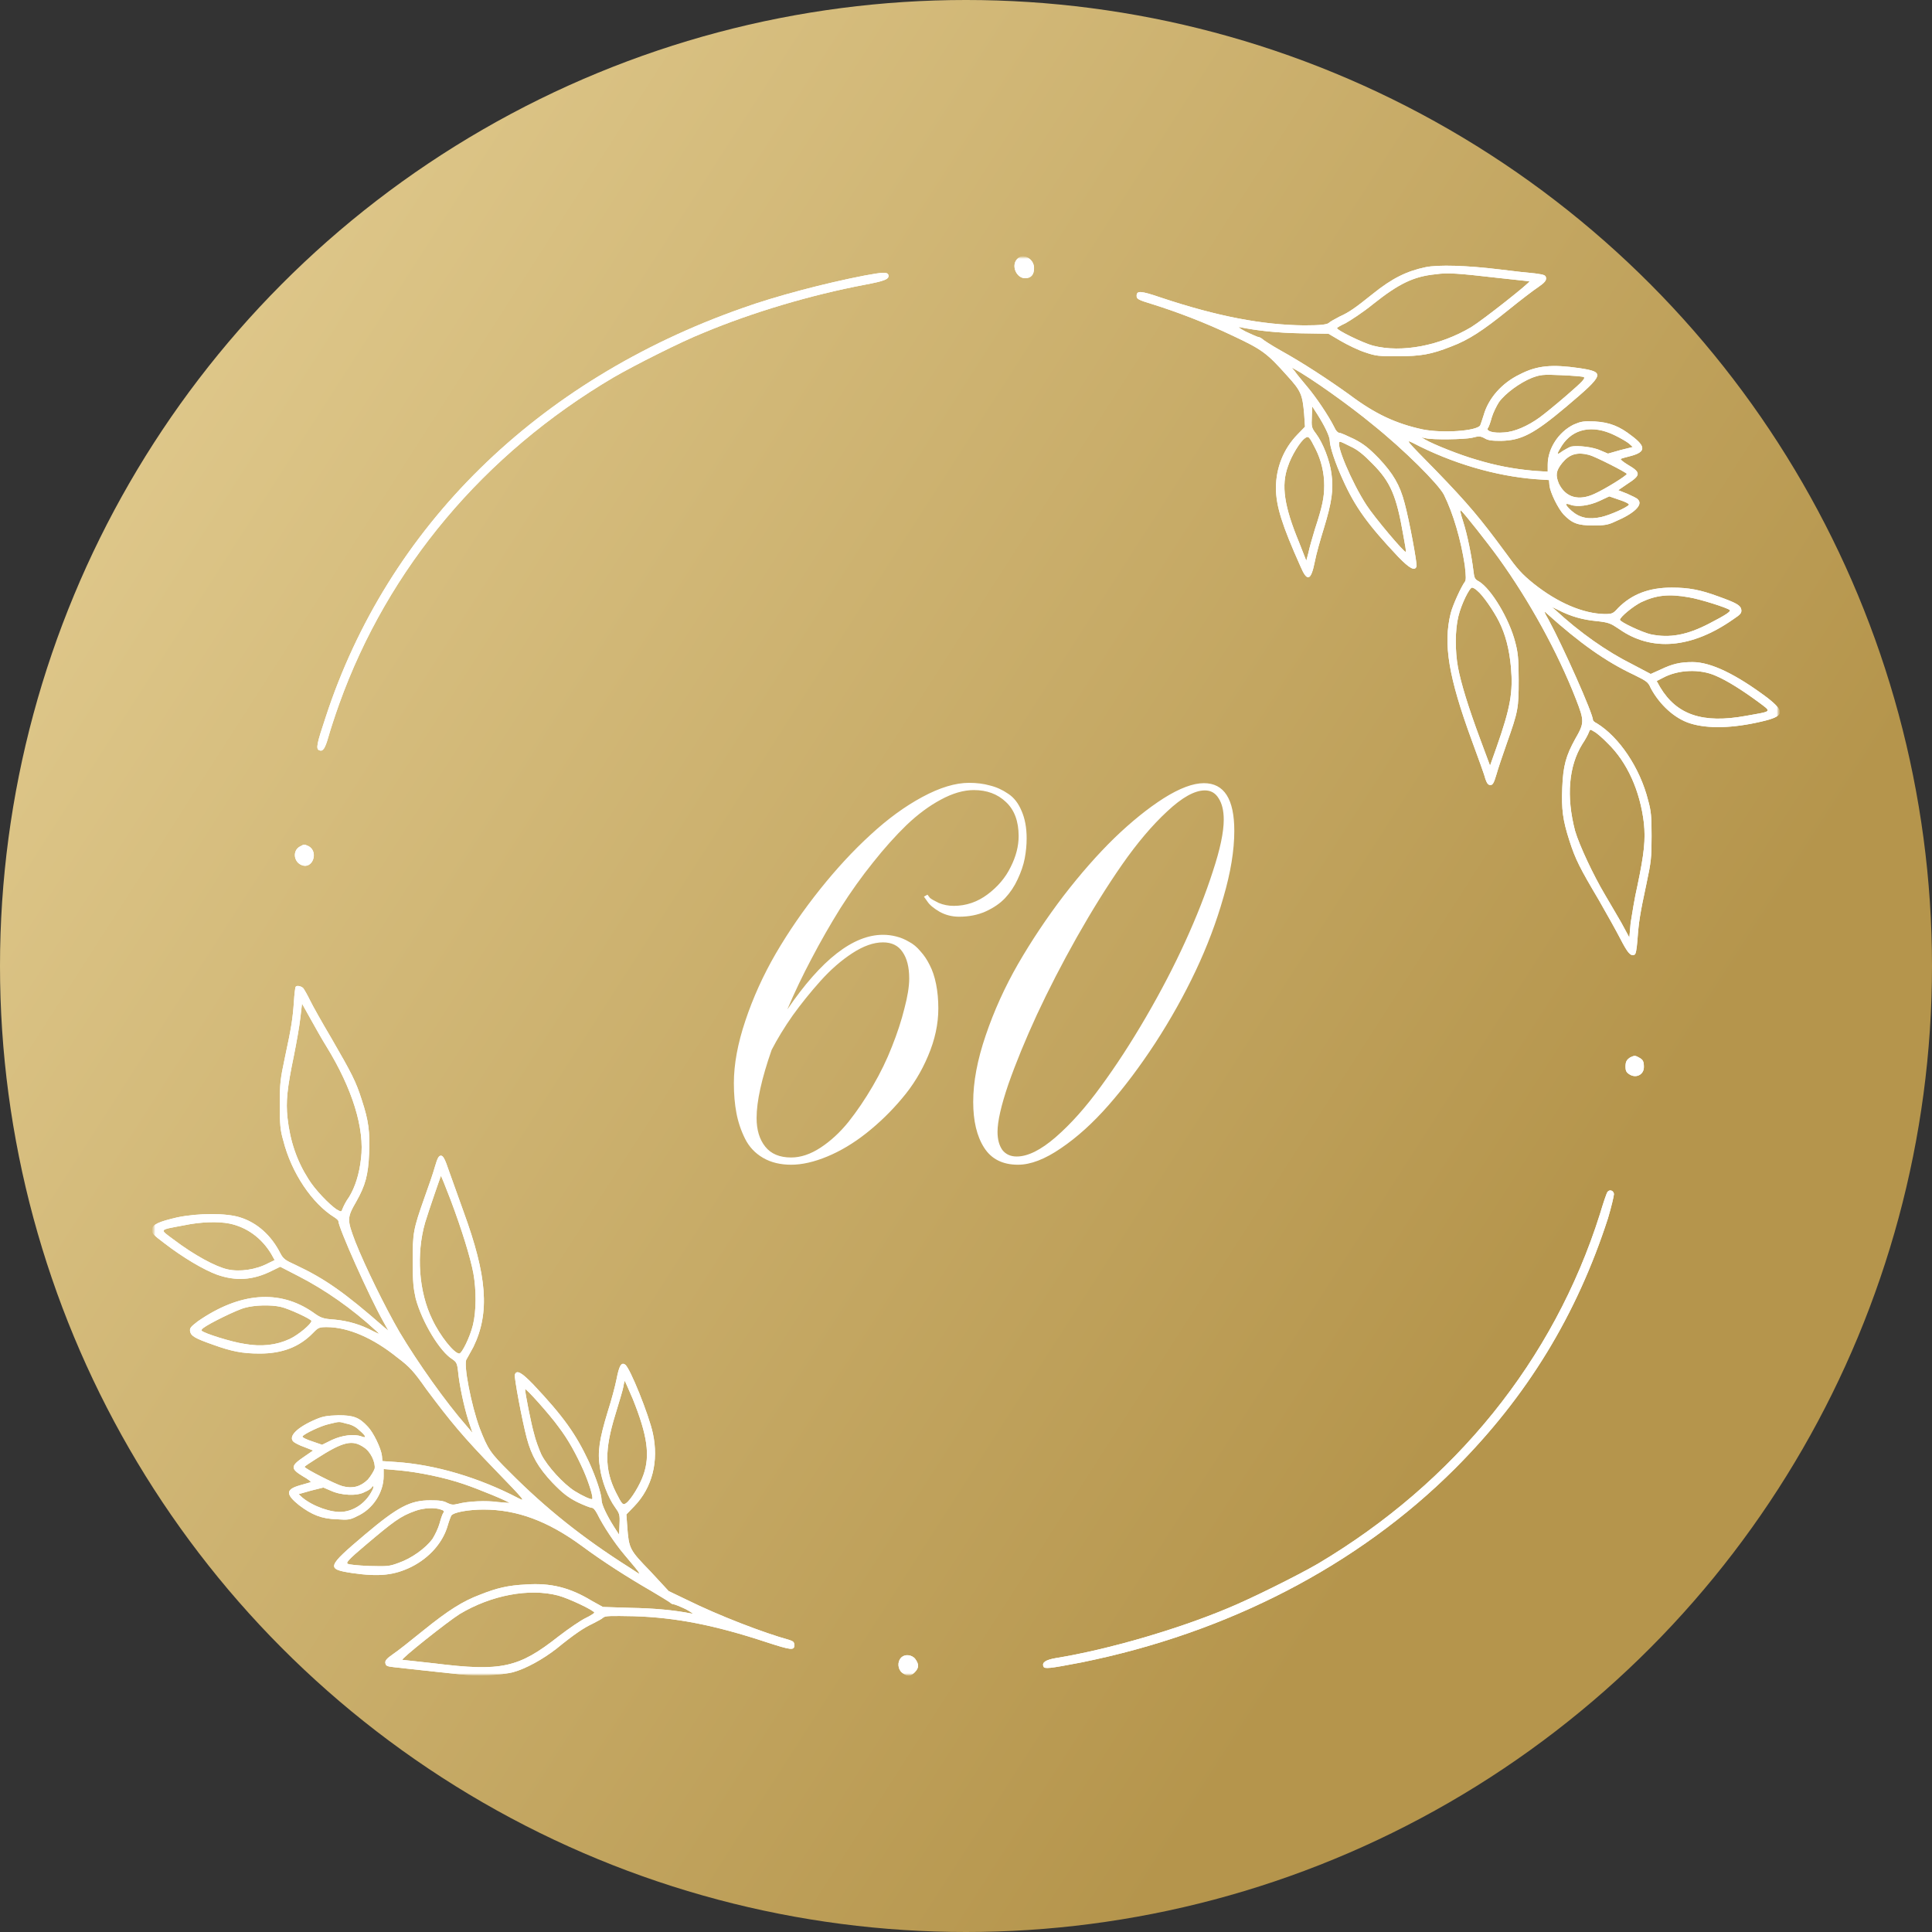
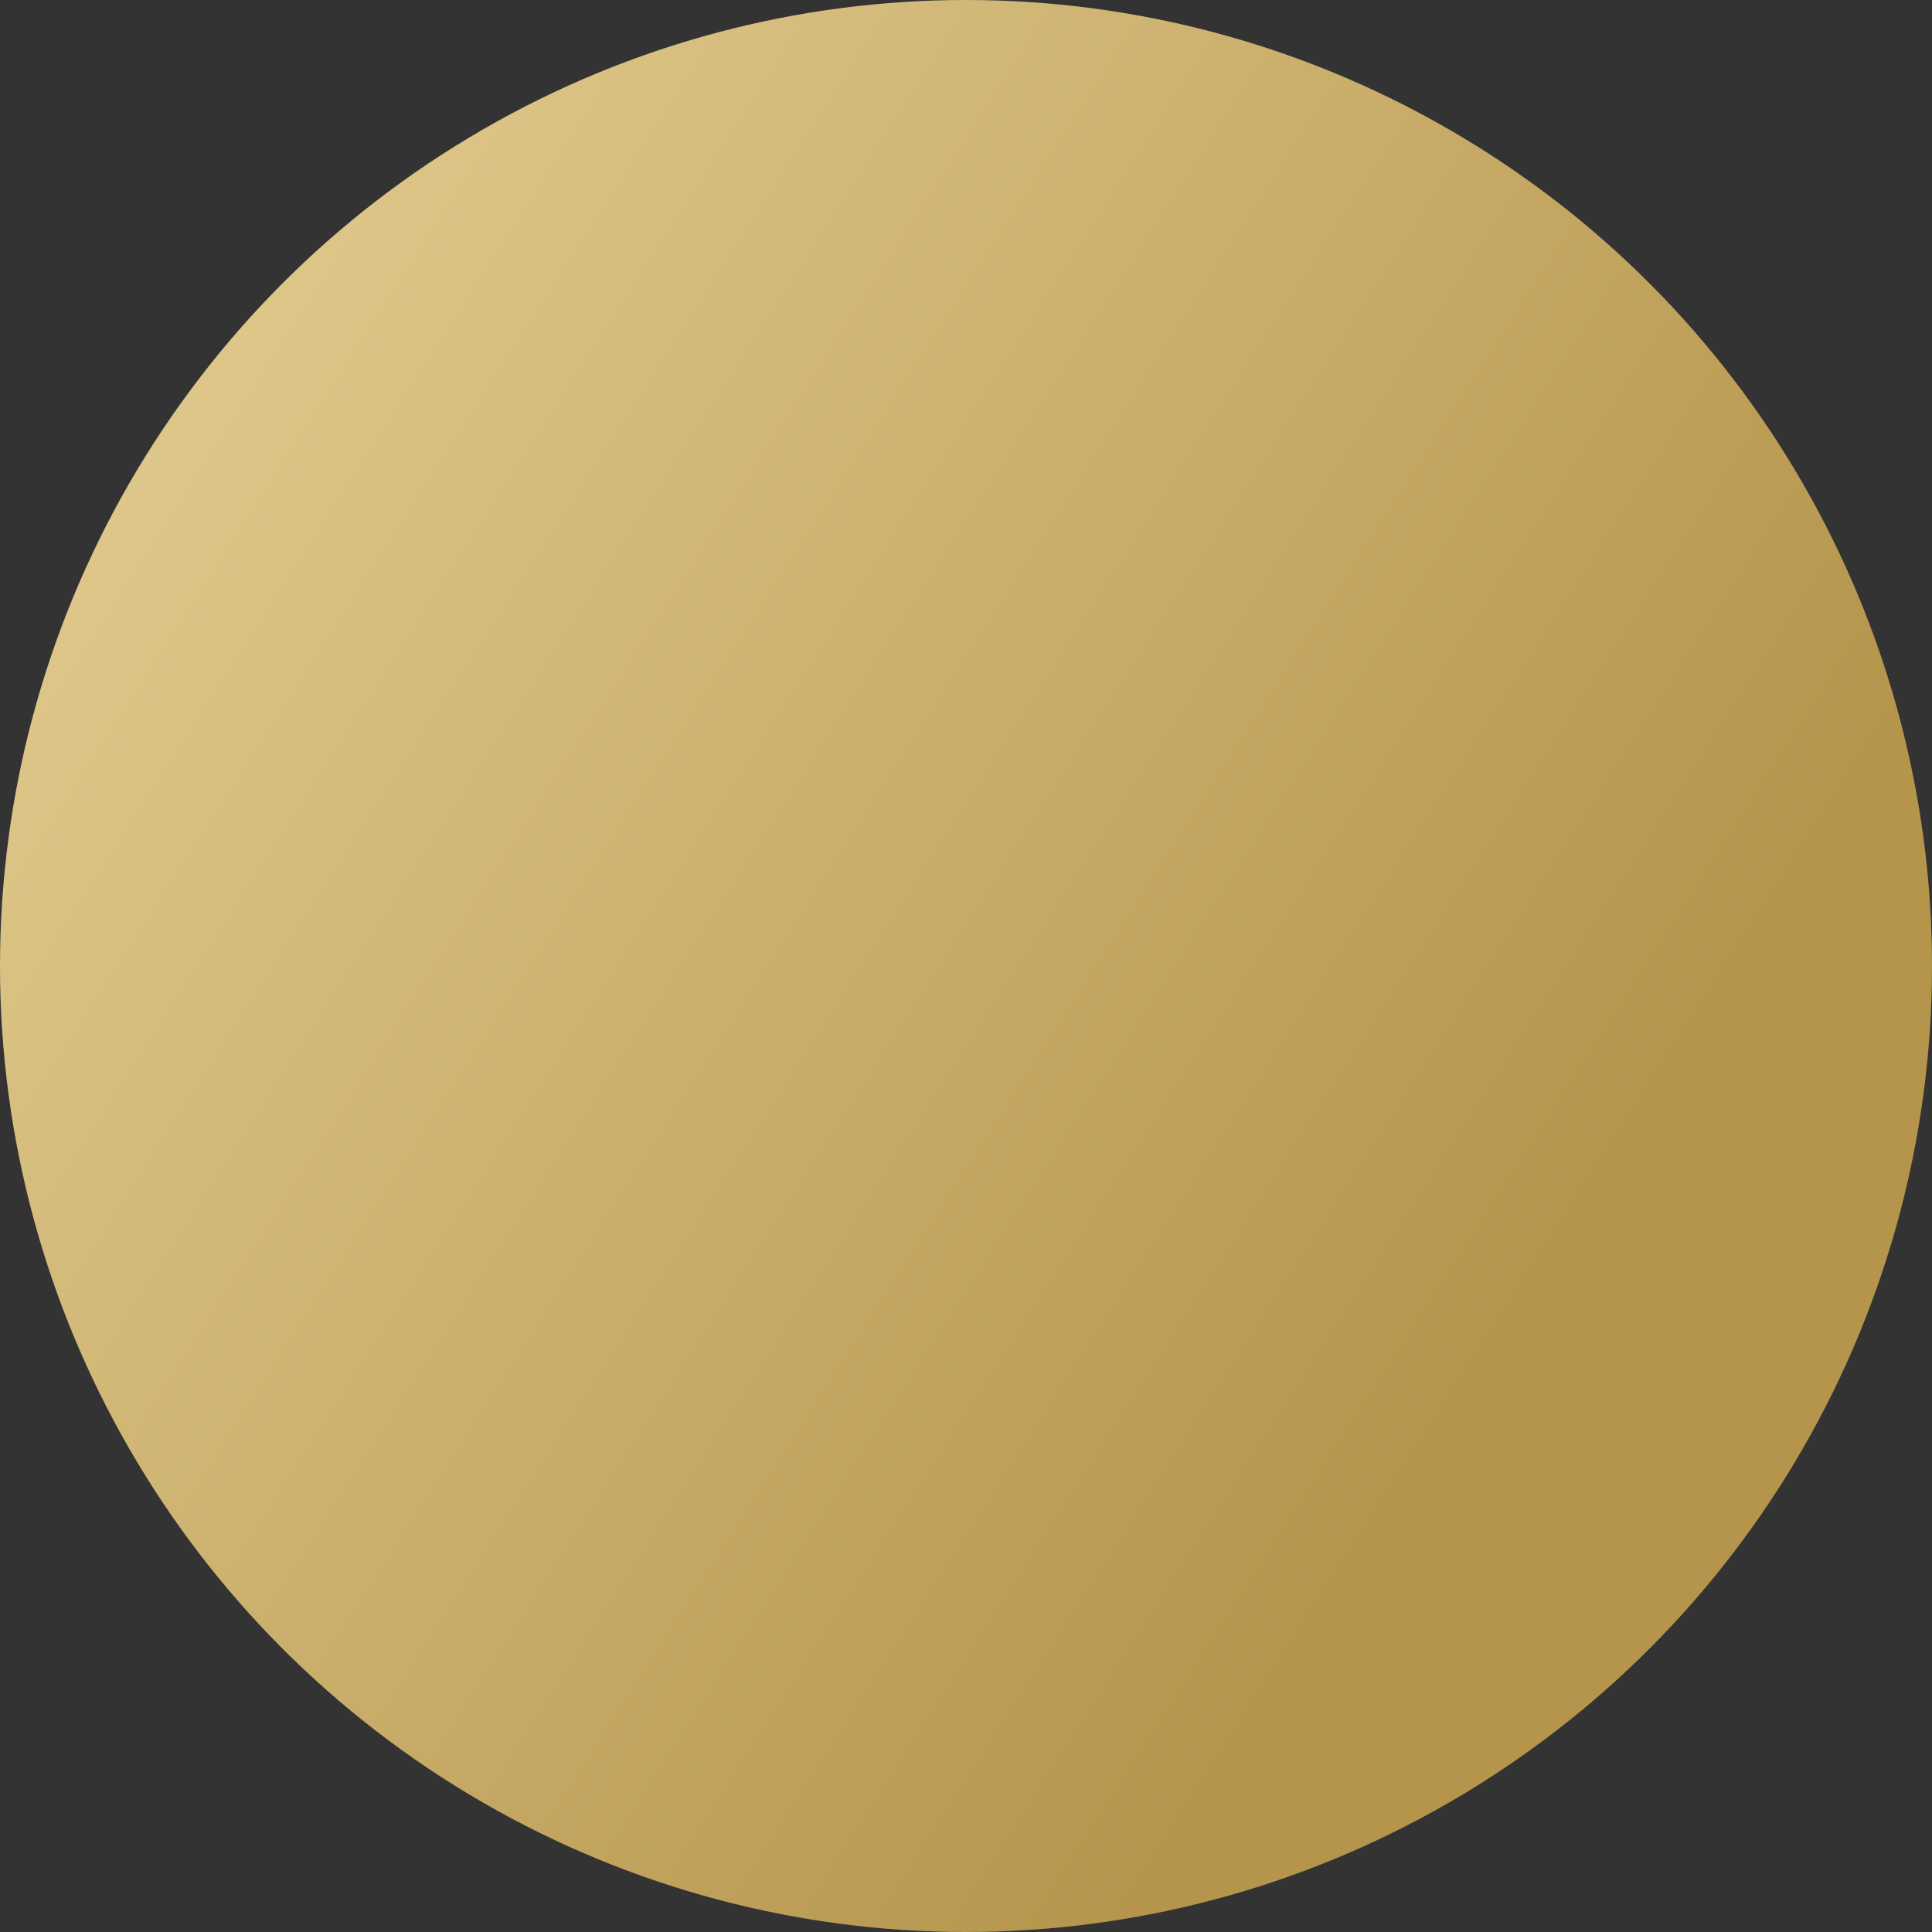
<svg xmlns="http://www.w3.org/2000/svg" width="280" height="280" viewBox="0 0 280 280" fill="none">
  <rect x="0" y="0" width="280" height="280" fill="#333333" stroke="none" />
  <circle cx="140" cy="140" r="140" fill="url(#paint0_linear_352_2)" />
  <g clip-path="url(#clip0_352_2)">
    <mask id="mask0_352_2" style="mask-type:luminance" maskUnits="userSpaceOnUse" x="22" y="37" width="236" height="206">
      <path d="M258 37H22V243H258V37Z" fill="white" />
    </mask>
    <g mask="url(#mask0_352_2)">
      <mask id="mask1_352_2" style="mask-type:luminance" maskUnits="userSpaceOnUse" x="22" y="37" width="236" height="206">
        <path d="M258 37H22V243H258V37Z" fill="white" />
      </mask>
      <g mask="url(#mask1_352_2)">
        <mask id="mask2_352_2" style="mask-type:luminance" maskUnits="userSpaceOnUse" x="22" y="37" width="236" height="206">
          <path d="M258 37H22V243H258V37Z" fill="url(#paint1_linear_352_2)" />
        </mask>
        <g mask="url(#mask2_352_2)">
          <path d="M147.386 37.575C146.519 38.533 147.324 40.321 148.563 40.321C149.43 40.321 149.863 39.81 149.863 38.852C149.863 37.447 148.191 36.617 147.386 37.575Z" fill="white" />
          <path fill-rule="evenodd" clip-rule="evenodd" d="M217.31 39.044C219.292 39.299 221.645 39.555 222.45 39.619C223.813 39.81 223.999 39.874 224.061 40.257C224.123 40.641 223.875 40.96 222.946 41.599C222.265 42.046 220.345 43.515 218.611 44.92C214.894 47.922 212.851 49.263 210.311 50.221C207.4 51.371 205.914 51.627 202.57 51.627C199.845 51.627 199.473 51.627 197.801 51.052C196.81 50.732 195.261 49.966 194.27 49.391L192.536 48.369L188.511 48.305C185.043 48.241 182.193 47.922 179.654 47.411C179.344 47.347 179.778 47.666 180.521 48.05C181.326 48.433 182.07 48.752 182.255 48.816C182.441 48.816 182.689 48.944 182.874 49.072C183.061 49.263 184.237 50.03 185.6 50.796C188.82 52.585 192.536 55.012 195.633 57.247C199.287 59.994 202.322 61.399 206.161 62.229C209.011 62.804 213.966 62.485 214.523 61.654C214.585 61.463 214.832 60.824 215.018 60.185C215.699 57.758 217.62 55.523 220.283 54.245C222.76 52.968 224.928 52.776 228.892 53.351C232.669 53.926 232.546 54.245 227.033 58.908C222.265 62.932 220.469 63.826 217.557 63.89C216.195 63.89 215.638 63.826 215.142 63.507C214.523 63.187 214.337 63.187 213.346 63.443C212.231 63.698 207.586 63.762 206.595 63.507L205.976 63.379L206.533 63.698C207.71 64.401 211.736 65.998 214.027 66.636C216.752 67.467 219.415 67.978 222.326 68.233L224.308 68.361V67.339C224.308 65.039 225.857 62.612 228.086 61.526C229.139 61.08 229.449 61.016 231.121 61.08C233.289 61.207 234.713 61.782 236.51 63.187C238.553 64.72 238.491 65.487 236.447 66.061C235.704 66.253 234.961 66.445 234.899 66.508C234.775 66.572 235.271 66.956 235.89 67.339C237.872 68.489 237.81 68.872 235.828 70.149L234.528 71.043L235.828 71.554C236.51 71.874 237.253 72.193 237.377 72.385C238.181 73.151 236.819 74.429 234.094 75.578C233.041 76.089 232.484 76.153 230.873 76.153C228.644 76.153 227.838 75.834 226.6 74.556C225.795 73.662 224.68 71.427 224.556 70.341L224.494 69.574L222.574 69.447C216.752 68.999 210.435 67.147 204.799 64.209C203.622 63.634 203.746 63.762 208.082 68.169C212.789 73.023 214.585 75.195 218.115 79.985C219.911 82.476 220.53 83.179 222.265 84.584C225.795 87.394 229.449 88.927 232.546 88.991C233.66 88.991 233.784 88.927 234.528 88.097C236.51 86.117 238.986 85.159 242.269 85.159C244.746 85.159 246.419 85.478 249.02 86.436C251.683 87.394 252.24 87.713 252.364 88.353C252.426 88.864 252.24 89.055 251.188 89.758C245.18 93.973 239.358 94.484 234.651 91.163C233.413 90.332 233.165 90.205 231.369 90.013C229.325 89.821 227.591 89.311 225.857 88.416C224.804 87.905 224.804 87.905 225.362 88.353C228.953 91.674 232.855 94.42 236.571 96.273L239.234 97.678L240.659 97.039C242.393 96.209 243.508 95.954 245.304 95.954C247.967 95.954 251.621 97.742 256.142 101.127C258.743 103.171 258.62 103.809 255.275 104.576C251.188 105.534 247.534 105.661 244.932 104.832C242.703 104.129 240.535 102.149 239.234 99.722C238.862 98.827 238.615 98.7 236.819 97.806C232.731 95.89 228.953 93.207 224.123 88.864C223.751 88.48 223.751 88.672 224.432 89.821C226.538 93.718 230.873 103.426 230.873 104.384C230.873 104.448 231.121 104.704 231.431 104.832C234.651 106.811 237.686 111.282 238.862 116.009C239.296 117.542 239.358 118.372 239.358 121.183C239.358 124.312 239.296 124.887 238.615 128.081C237.686 132.424 237.501 133.573 237.314 136.192C237.19 137.725 237.067 138.3 236.881 138.364C236.323 138.619 235.89 138.108 234.837 136.064C234.28 134.979 232.855 132.424 231.678 130.38C228.953 125.782 228.334 124.567 227.467 121.885C226.476 118.819 226.29 117.286 226.414 114.157C226.538 110.963 226.971 109.494 228.272 107.131C229.635 104.768 229.635 104.512 228.396 101.319C225.733 94.484 221.645 87.075 217.186 80.879C215.575 78.644 212.231 74.429 211.736 73.981C211.55 73.854 211.674 74.429 212.045 75.578C212.665 77.495 213.284 80.624 213.532 82.668C213.656 83.754 213.718 83.945 214.337 84.265C216.133 85.35 218.734 89.694 219.601 93.079C219.973 94.484 220.097 95.379 220.097 98.508C220.097 102.66 220.035 103.043 218.363 107.77C217.805 109.366 217.124 111.346 216.876 112.241C216.505 113.518 216.319 113.773 216.009 113.773C215.699 113.773 215.514 113.582 215.266 112.879C215.142 112.304 214.213 109.813 213.284 107.259C209.94 98.125 209.134 93.335 210.249 88.864C210.559 87.65 211.798 84.968 212.293 84.329C212.479 84.073 212.479 83.626 212.293 81.966C211.736 78.261 210.621 74.429 209.258 71.682C208.453 70.149 203.56 65.231 198.854 61.463C195.695 58.844 189.873 54.692 187.582 53.479C187.148 53.223 187.148 53.223 187.644 53.798C187.891 54.181 188.697 55.139 189.44 56.034C190.74 57.566 192.536 60.249 193.341 61.846C193.589 62.421 193.899 62.74 194.146 62.74C194.332 62.74 195.324 63.187 196.252 63.634C197.615 64.337 198.358 64.912 199.845 66.445C201.888 68.616 202.879 70.277 203.56 72.896C204.242 75.387 205.418 81.774 205.294 82.093C205.047 82.796 204.303 82.413 202.631 80.688C198.234 76.025 196.376 73.471 194.58 69.447C193.527 67.147 192.722 64.72 192.722 63.89C192.722 63.251 191.979 61.718 190.926 60.057L190.183 58.908L190.121 60.377C190.059 61.846 190.059 61.974 190.74 62.868C191.731 64.209 192.722 66.7 192.97 68.68C193.279 70.916 193.032 72.768 191.855 76.6C191.359 78.197 190.74 80.369 190.555 81.391C189.997 84.201 189.44 84.392 188.449 82.029C185.847 76.217 184.919 73.343 184.919 70.724C184.919 67.786 186.033 65.039 188.015 62.996L189.13 61.846L189.006 59.994C188.758 57.183 188.573 56.672 186.529 54.437C183.618 51.179 182.937 50.668 178.725 48.688C174.575 46.708 170.488 45.175 167.02 44.09C164.914 43.451 164.728 43.323 164.728 42.876C164.728 42.11 165.285 42.11 168.258 43.132C176.496 45.878 182.998 47.092 189.006 47.156C191.421 47.156 192.227 47.028 192.536 46.836C192.722 46.645 193.403 46.261 194.146 45.878C195.571 45.239 196.438 44.601 198.916 42.621C201.764 40.321 203.87 39.299 206.595 38.724C208.453 38.341 212.603 38.469 217.31 39.044ZM208.082 39.746C204.861 40.066 202.755 41.088 198.977 44.09C197.491 45.303 195.695 46.453 195.013 46.836C194.332 47.156 193.775 47.475 193.775 47.539C193.713 47.858 197.553 49.71 198.977 50.094C203.189 51.179 208.701 50.094 213.222 47.411C214.894 46.389 222.017 40.768 221.645 40.768C221.521 40.768 219.415 40.513 216.938 40.257C211.364 39.619 209.816 39.491 208.082 39.746ZM226.29 54.373C223.565 54.245 223.256 54.309 222.017 54.756C220.283 55.459 218.177 56.992 217.248 58.269C216.876 58.844 216.381 59.866 216.195 60.505C216.009 61.207 215.761 61.91 215.638 62.038C215.328 62.485 216.442 62.804 217.929 62.676C219.478 62.612 221.459 61.718 223.132 60.505C223.751 60.057 225.485 58.652 227.033 57.311C229.387 55.267 229.82 54.82 229.511 54.628C229.325 54.565 227.838 54.437 226.29 54.373ZM226.352 64.592C225.547 65.87 225.547 66.061 226.476 65.359C226.91 65.103 227.467 64.784 227.714 64.72C228.644 64.528 230.935 64.784 231.988 65.295L233.041 65.742L234.837 65.231L236.633 64.784L236.076 64.273C235.766 64.017 234.775 63.443 233.97 63.059C230.811 61.526 227.962 62.101 226.352 64.592ZM189.13 63.507C188.449 63.954 187.148 66.061 186.653 67.594C185.662 70.341 186.095 73.343 188.263 78.58L189.316 81.263L189.625 80.113C189.749 79.474 190.183 77.942 190.555 76.728C191.669 73.343 191.917 72.065 191.917 70.341C191.917 68.552 191.483 66.7 190.678 65.103C189.749 63.251 189.625 63.123 189.13 63.507ZM194.209 64.017C193.403 64.017 195.881 69.894 198.049 73.215C199.163 74.94 203.56 80.177 203.746 79.985C203.808 79.985 203.622 78.836 203.375 77.558C202.384 71.81 201.517 69.83 198.916 67.211C197.677 65.934 196.748 65.167 195.757 64.72C195.013 64.337 194.332 64.017 194.209 64.017ZM226.414 67.083C225.485 68.233 225.423 68.872 225.919 70.085C226.91 72.129 228.829 72.64 231.121 71.554C232.546 70.916 235.766 68.936 235.766 68.68C235.766 68.489 231.245 66.189 230.316 65.934C228.581 65.487 227.467 65.806 226.414 67.083ZM234.713 72.449L233.227 71.938L231.864 72.576C230.378 73.279 228.581 73.534 227.591 73.151C226.724 72.832 226.786 73.151 227.777 74.046C228.953 75.067 230.254 75.323 232.05 74.94C233.413 74.62 235.828 73.534 236.076 73.151C236.138 73.023 235.519 72.704 234.713 72.449ZM213.346 85.159C212.975 85.159 211.798 87.522 211.364 89.311C210.869 91.291 210.869 94.357 211.302 96.72C211.736 99.019 212.789 102.468 214.523 107.131L215.947 110.963L216.876 108.344C218.92 102.532 219.292 100.297 218.982 96.72C218.734 94.037 218.177 91.929 217.248 90.077C216.442 88.48 214.894 86.245 214.09 85.606C213.842 85.35 213.47 85.159 213.346 85.159ZM237.872 87.267C236.695 87.842 234.775 89.439 234.775 89.821C234.775 90.141 238.058 91.674 239.234 91.929C241.959 92.504 244.499 92.057 247.782 90.332C250.134 89.119 250.878 88.608 250.692 88.416C250.383 88.097 246.357 86.82 244.746 86.564C241.898 86.053 240.04 86.245 237.872 87.267ZM240.968 98.253L240.101 98.7L240.597 99.594C243.012 103.618 246.791 104.895 253.046 103.745C256.948 103.043 256.824 103.235 254.78 101.701C252.612 100.105 250.321 98.636 248.649 97.933C246.357 96.911 243.198 97.039 240.968 98.253ZM231.059 106.045C230.44 105.661 230.44 105.661 230.254 106.172C230.13 106.492 229.759 107.195 229.325 107.834C227.343 111.027 226.971 115.434 228.272 120.416C228.892 122.524 230.935 126.867 232.608 129.677C233.227 130.7 234.28 132.552 234.961 133.701L236.138 135.873L236.323 133.765C236.51 132.615 236.881 130.189 237.314 128.336C238.305 123.61 238.491 121.693 238.244 119.267C237.686 114.604 235.828 110.452 232.979 107.705C232.298 107.003 231.431 106.236 231.059 106.045Z" fill="white" />
-           <path d="M125.276 39.938C119.64 41.024 112.332 42.94 107.563 44.664C77.773 55.139 56.158 76.409 47.178 104.001C45.939 107.706 45.753 108.536 46.249 108.727C46.806 108.983 47.116 108.472 47.611 106.748C47.859 105.853 48.54 103.745 49.16 102.021C56.22 82.349 70.093 65.806 88.921 54.692C91.894 52.968 98.707 49.519 101.927 48.241C109.112 45.239 117.535 42.748 125.276 41.279C128.311 40.705 128.93 40.449 128.744 39.81C128.559 39.427 128.001 39.427 125.276 39.938Z" fill="white" />
-           <path d="M43.523 122.652C42.347 123.227 42.533 124.951 43.771 125.398C45.32 125.973 46.187 123.482 44.762 122.652C44.019 122.332 44.143 122.332 43.523 122.652Z" fill="white" />
+           <path d="M125.276 39.938C119.64 41.024 112.332 42.94 107.563 44.664C77.773 55.139 56.158 76.409 47.178 104.001C45.939 107.706 45.753 108.536 46.249 108.727C46.806 108.983 47.116 108.472 47.611 106.748C47.859 105.853 48.54 103.745 49.16 102.021C56.22 82.349 70.093 65.806 88.921 54.692C91.894 52.968 98.707 49.519 101.927 48.241C109.112 45.239 117.535 42.748 125.276 41.279C128.559 39.427 128.001 39.427 125.276 39.938Z" fill="white" />
          <path fill-rule="evenodd" clip-rule="evenodd" d="M43.957 143.218C44.143 143.474 44.576 144.24 44.948 145.007C45.319 145.773 46.682 148.2 48.045 150.5C50.956 155.545 51.575 156.695 52.442 159.442C53.433 162.443 53.618 164.04 53.495 167.17C53.371 170.3 52.937 171.832 51.637 174.132C50.274 176.495 50.274 176.751 51.513 180.008C52.937 183.585 55.786 189.398 57.892 193.038C60.555 197.509 64.643 203.257 67.554 206.579L68.483 207.665L67.863 205.812C67.244 203.832 66.563 200.702 66.377 198.659C66.253 197.573 66.129 197.381 65.572 196.998C63.776 195.912 61.175 191.633 60.246 188.184C59.936 186.779 59.812 185.884 59.812 182.818C59.812 178.667 59.874 178.22 61.546 173.493C62.104 171.96 62.785 169.98 63.032 169.086C63.404 167.809 63.59 167.489 63.9 167.489C64.209 167.489 64.457 167.873 65.076 169.725C65.51 170.939 66.439 173.557 67.182 175.601C70.588 184.926 71.022 190.227 68.607 195.209C68.173 195.976 67.74 196.806 67.616 196.998C67.12 197.637 68.297 203.705 69.536 207.026C70.712 210.028 71.022 210.538 73.871 213.349C79.011 218.523 84.4 222.866 91.274 227.209C93.194 228.486 93.256 228.614 90.469 225.293C89.107 223.696 87.373 221.078 86.568 219.416C86.258 218.842 86.01 218.523 85.762 218.523C85.577 218.523 84.586 218.139 83.657 217.692C82.294 216.99 81.551 216.415 80.064 214.882C78.02 212.71 77.029 210.986 76.348 208.431C75.667 205.876 74.49 199.553 74.614 199.233C74.862 198.467 75.605 198.914 77.277 200.639C81.675 205.301 83.471 207.856 85.329 211.816C86.382 214.116 87.187 216.543 87.187 217.437C87.187 218.012 87.93 219.608 88.983 221.269L89.726 222.419L89.788 220.886C89.85 219.481 89.788 219.353 89.107 218.395C88.177 217.117 87.187 214.627 86.939 212.646C86.568 210.411 86.877 208.558 88.054 204.663C88.611 202.938 89.168 200.831 89.355 199.872C89.726 197.956 90.035 197.381 90.593 197.764C91.274 198.148 94.061 205.11 94.619 207.728C95.486 211.752 94.557 215.584 91.894 218.331L90.779 219.481L90.903 221.205C91.15 224.463 91.213 224.59 94.247 227.72L96.91 230.594L99.573 231.872C104.219 234.171 110.721 236.662 114.437 237.684C114.995 237.875 115.119 238.003 115.119 238.45C115.119 239.217 114.623 239.153 111.093 238.003C103.537 235.512 97.964 234.427 91.894 234.235C88.425 234.171 87.744 234.171 87.434 234.427C87.249 234.618 86.505 235.001 85.886 235.321C84.647 235.896 83.285 236.79 80.622 238.962C78.64 240.494 76.225 241.836 74.366 242.347C72.632 242.794 69.226 242.921 66.687 242.666C64.147 242.411 59.131 241.836 57.273 241.644C56.096 241.516 55.91 241.453 55.848 241.005C55.786 240.686 56.034 240.366 56.963 239.728C57.644 239.281 59.564 237.748 61.299 236.343C65.014 233.341 67.058 232.063 69.597 231.105C72.013 230.147 73.623 229.764 76.225 229.636C79.817 229.381 82.604 230.083 85.762 232L87.373 232.894L91.398 233.022C94.867 233.085 97.653 233.341 100.255 233.852C100.564 233.916 100.193 233.66 99.388 233.213C98.583 232.83 97.777 232.511 97.653 232.511C97.468 232.511 97.22 232.383 97.034 232.191C96.849 232.063 95.61 231.297 94.309 230.53C91.089 228.678 87.373 226.315 84.276 224.015C79.383 220.439 74.924 218.778 70.093 218.778C67.925 218.778 65.696 219.161 65.386 219.672C65.324 219.8 65.076 220.439 64.891 221.078C64.209 223.505 62.289 225.74 59.626 227.081C57.149 228.295 54.981 228.55 51.017 227.976C47.239 227.401 47.363 227.081 52.875 222.419C57.644 218.395 59.441 217.437 62.351 217.437C63.652 217.437 64.271 217.501 64.829 217.82C65.386 218.075 65.634 218.139 66.377 217.948C67.802 217.564 70.527 217.437 72.199 217.692C73.066 217.756 73.747 217.82 73.809 217.82C73.933 217.692 69.288 215.776 67.182 215.074C64.395 214.116 60.617 213.349 57.83 213.093L55.6 212.902V213.924C55.6 216.287 54.052 218.714 51.761 219.736C50.77 220.247 50.46 220.311 48.788 220.183C46.62 220.119 45.196 219.545 43.338 218.139C41.356 216.543 41.418 215.84 43.462 215.265C44.205 215.074 44.948 214.818 45.01 214.818C45.134 214.754 44.638 214.371 43.957 213.988C42.037 212.838 42.099 212.455 44.081 211.113L45.382 210.219L44.081 209.709C43.338 209.453 42.656 209.07 42.532 208.942C41.727 208.175 43.09 206.834 45.815 205.684C46.868 205.238 47.425 205.174 49.035 205.11C51.265 205.11 52.07 205.429 53.309 206.77C54.114 207.601 55.229 209.9 55.353 210.986L55.415 211.752L57.335 211.88C63.156 212.264 69.474 214.179 75.109 217.117C76.225 217.692 76.101 217.501 71.827 213.093C67.12 208.239 65.324 206.068 61.794 201.341C59.998 198.786 59.379 198.084 57.582 196.742C54.114 193.932 50.46 192.335 47.363 192.335C46.248 192.335 46.125 192.399 45.382 193.166C43.4 195.209 40.922 196.168 37.64 196.168C35.1 196.168 33.552 195.848 30.889 194.89C28.164 193.932 27.668 193.613 27.544 192.91C27.483 192.463 27.668 192.272 28.659 191.505C34.729 187.29 40.489 186.843 45.319 190.164C46.558 191.058 46.806 191.122 48.54 191.25C50.46 191.441 52.256 191.952 54.052 192.91C55.105 193.421 55.105 193.421 54.548 192.91C50.956 189.589 47.054 186.906 43.338 184.99L40.613 183.585L39.436 184.16C36.649 185.565 34.171 185.692 31.446 184.735C29.526 184.032 26.492 182.244 23.767 180.136C22.218 178.986 21.971 178.667 22.032 178.22C22.094 177.453 22.961 177.07 25.686 176.431C28.783 175.793 32.809 175.793 34.791 176.431C37.268 177.198 39.312 179.05 40.613 181.605C41.046 182.435 41.294 182.627 42.842 183.329C47.054 185.309 49.903 187.29 55.662 192.335L56.282 192.846L55.538 191.505C53.495 187.864 49.035 177.901 49.035 176.942C49.035 176.878 48.788 176.623 48.478 176.431C45.258 174.451 42.223 169.98 41.046 165.254C40.613 163.785 40.551 162.954 40.551 160.08C40.551 157.015 40.613 156.44 41.294 153.246C42.223 148.903 42.409 147.753 42.594 145.198C42.656 144.112 42.78 143.154 42.842 143.027C42.966 142.771 43.647 142.899 43.957 143.218ZM44.948 147.562L43.771 145.454L43.523 147.562C43.4 148.711 42.966 151.138 42.594 152.991C41.603 157.781 41.418 159.633 41.665 161.996C42.037 165.381 43.028 168.256 44.7 170.875C45.629 172.407 47.735 174.579 48.788 175.282C49.469 175.665 49.469 175.665 49.655 175.154C49.779 174.835 50.15 174.068 50.584 173.493C51.451 172.088 52.07 170.172 52.318 167.936C52.875 163.593 51.08 157.781 47.301 151.649C46.62 150.563 45.629 148.775 44.948 147.562ZM63.9 170.428C63.9 170.364 62.104 175.537 61.608 177.198C60.308 181.733 60.679 187.226 62.661 191.25C63.776 193.613 65.82 196.168 66.563 196.168C66.934 196.168 68.111 193.805 68.545 192.016C69.04 189.972 69.04 186.97 68.607 184.543C68.173 182.244 66.934 178.22 65.324 173.94C64.581 172.024 63.962 170.428 63.9 170.428ZM26.677 177.581C22.961 178.284 23.085 178.092 25.129 179.625C28.164 181.924 31.261 183.585 32.995 183.968C34.729 184.351 37.082 184.032 38.878 183.074L39.807 182.627L39.312 181.733C37.887 179.369 35.72 177.836 33.242 177.326C31.632 177.006 29.093 177.07 26.677 177.581ZM35.534 189.525C34.419 189.78 30.27 191.824 29.464 192.463C29.279 192.591 29.155 192.782 29.217 192.846C29.526 193.23 33.614 194.507 35.41 194.762C37.888 195.21 40.055 194.954 41.975 194.06C43.214 193.485 45.134 191.888 45.134 191.441C45.134 191.186 41.851 189.653 40.675 189.398C39.25 189.078 36.897 189.142 35.534 189.525ZM90.531 200.128C90.531 200.128 90.407 200.511 90.346 200.958C90.283 201.405 89.726 203.194 89.168 205.046C87.62 210.092 87.62 212.966 89.231 216.223C90.159 218.076 90.283 218.203 90.779 217.82C91.46 217.309 92.761 215.201 93.256 213.732C94.247 210.922 93.814 207.984 91.708 202.747C91.089 201.341 90.593 200.128 90.531 200.128ZM76.101 201.341C76.101 201.852 76.968 206.323 77.401 207.792C77.587 208.622 78.083 209.964 78.454 210.794C79.321 212.519 81.675 215.074 83.285 216.096C84.524 216.862 85.701 217.373 85.825 217.245C86.01 217.053 85.391 215.009 84.586 213.157C83.533 210.794 82.356 208.622 80.932 206.77C79.754 205.11 76.101 201.022 76.101 201.341ZM47.673 206.387C46.496 206.643 44.081 207.792 43.833 208.175C43.771 208.303 44.391 208.623 45.196 208.878L46.682 209.389L48.106 208.686C49.655 207.984 51.327 207.792 52.38 208.175C53.185 208.495 53.061 208.112 52.07 207.281C51.575 206.77 50.894 206.451 50.212 206.323C49.035 206.004 49.283 206.004 47.673 206.387ZM45.815 211.433C44.886 212.008 44.143 212.519 44.143 212.583C44.143 212.838 48.664 215.137 49.655 215.393C51.141 215.776 52.256 215.457 53.309 214.435C53.742 213.924 54.176 213.221 54.3 212.838C54.424 211.944 53.742 210.411 52.752 209.772C51.08 208.622 49.779 208.878 45.815 211.433ZM53.866 215.584C53.804 215.712 53.371 216.032 52.875 216.223C51.761 216.862 49.407 216.734 47.921 216.032L46.868 215.584L45.072 216.032L43.276 216.543L43.833 217.053C45.382 218.331 48.106 219.289 49.717 219.097C51.451 218.906 53.061 217.756 53.928 216.032C54.238 215.521 54.114 215.137 53.866 215.584ZM60.184 218.97C58.016 219.736 57.025 220.503 52.875 224.015C50.522 225.996 50.088 226.507 50.398 226.634C50.584 226.762 51.946 226.89 53.495 226.954C56.158 227.017 56.406 227.017 57.768 226.507C59.626 225.868 61.67 224.399 62.661 223.058C63.032 222.483 63.528 221.461 63.714 220.758C63.9 220.055 64.147 219.353 64.271 219.225C64.395 219.034 64.333 218.906 63.9 218.778C63.094 218.459 61.361 218.523 60.184 218.97ZM66.625 233.916C64.891 235.001 57.892 240.558 58.326 240.558C58.45 240.558 60.555 240.814 62.971 241.069C72.695 242.282 75.171 241.708 80.932 237.173C82.418 236.023 84.214 234.81 84.895 234.491C85.577 234.171 86.134 233.788 86.134 233.724C86.134 233.404 82.356 231.616 80.87 231.233C76.72 230.147 71.208 231.169 66.625 233.916Z" fill="white" />
          <path d="M236.261 153.246C235.704 153.629 235.58 153.884 235.58 154.651C235.58 155.098 235.704 155.418 236.014 155.61C237.005 156.376 238.244 155.801 238.244 154.651C238.244 153.821 238.12 153.565 237.5 153.246C236.943 152.927 236.819 152.991 236.261 153.246Z" fill="white" />
          <path d="M232.979 172.727C232.855 172.854 232.359 174.324 231.864 175.984C225.175 197.126 210.868 214.818 190.988 226.634C188.015 228.359 181.202 231.744 177.92 233.085C170.611 236.151 160.516 239.089 153.022 240.303C151.536 240.558 150.978 240.941 151.226 241.516C151.35 241.9 152.032 241.836 156.677 240.941C177.92 236.662 196.809 226.889 210.868 212.838C221.335 202.363 228.52 190.546 233.041 176.559C233.536 174.898 233.908 173.302 233.908 173.046C233.846 172.535 233.288 172.343 232.979 172.727Z" fill="white" />
          <path d="M130.54 240.303C130.045 240.877 130.107 241.9 130.726 242.411C131.469 242.985 131.965 242.985 132.584 242.347C133.203 241.708 133.203 241.197 132.646 240.43C132.151 239.792 131.098 239.664 130.54 240.303Z" fill="white" />
          <path d="M147.386 37.575C146.519 38.533 147.324 40.321 148.563 40.321C149.43 40.321 149.863 39.81 149.863 38.852C149.863 37.447 148.191 36.617 147.386 37.575Z" fill="white" />
          <path fill-rule="evenodd" clip-rule="evenodd" d="M217.31 39.044C219.292 39.299 221.645 39.555 222.45 39.619C223.813 39.81 223.999 39.874 224.061 40.257C224.123 40.641 223.875 40.96 222.946 41.599C222.265 42.046 220.345 43.515 218.611 44.92C214.894 47.922 212.851 49.263 210.311 50.221C207.4 51.371 205.914 51.627 202.57 51.627C199.845 51.627 199.473 51.627 197.801 51.052C196.81 50.732 195.261 49.966 194.27 49.391L192.536 48.369L188.511 48.305C185.043 48.241 182.193 47.922 179.654 47.411C179.344 47.347 179.778 47.666 180.521 48.05C181.326 48.433 182.07 48.752 182.255 48.816C182.441 48.816 182.689 48.944 182.874 49.072C183.061 49.263 184.237 50.03 185.6 50.796C188.82 52.585 192.536 55.012 195.633 57.247C199.287 59.994 202.322 61.399 206.161 62.229C209.011 62.804 213.966 62.485 214.523 61.654C214.585 61.463 214.832 60.824 215.018 60.185C215.699 57.758 217.62 55.523 220.283 54.245C222.76 52.968 224.928 52.776 228.892 53.351C232.669 53.926 232.546 54.245 227.033 58.908C222.265 62.932 220.469 63.826 217.557 63.89C216.195 63.89 215.638 63.826 215.142 63.507C214.523 63.187 214.337 63.187 213.346 63.443C212.231 63.698 207.586 63.762 206.595 63.507L205.976 63.379L206.533 63.698C207.71 64.401 211.736 65.998 214.027 66.636C216.752 67.467 219.415 67.978 222.326 68.233L224.308 68.361V67.339C224.308 65.039 225.857 62.612 228.086 61.526C229.139 61.08 229.449 61.016 231.121 61.08C233.289 61.207 234.713 61.782 236.51 63.187C238.553 64.72 238.491 65.487 236.447 66.061C235.704 66.253 234.961 66.445 234.899 66.508C234.775 66.572 235.271 66.956 235.89 67.339C237.872 68.489 237.81 68.872 235.828 70.149L234.528 71.043L235.828 71.554C236.51 71.874 237.253 72.193 237.377 72.385C238.181 73.151 236.819 74.429 234.094 75.578C233.041 76.089 232.484 76.153 230.873 76.153C228.644 76.153 227.838 75.834 226.6 74.556C225.795 73.662 224.68 71.427 224.556 70.341L224.494 69.574L222.574 69.447C216.752 68.999 210.435 67.147 204.799 64.209C203.622 63.634 203.746 63.762 208.082 68.169C212.789 73.023 214.585 75.195 218.115 79.985C219.911 82.476 220.53 83.179 222.265 84.584C225.795 87.394 229.449 88.927 232.546 88.991C233.66 88.991 233.784 88.927 234.528 88.097C236.51 86.117 238.986 85.159 242.269 85.159C244.746 85.159 246.419 85.478 249.02 86.436C251.683 87.394 252.24 87.713 252.364 88.353C252.426 88.864 252.24 89.055 251.188 89.758C245.18 93.973 239.358 94.484 234.651 91.163C233.413 90.332 233.165 90.205 231.369 90.013C229.325 89.821 227.591 89.311 225.857 88.416C224.804 87.905 224.804 87.905 225.362 88.353C228.953 91.674 232.855 94.42 236.571 96.273L239.234 97.678L240.659 97.039C242.393 96.209 243.508 95.954 245.304 95.954C247.967 95.954 251.621 97.742 256.142 101.127C258.743 103.171 258.62 103.809 255.275 104.576C251.188 105.534 247.534 105.661 244.932 104.832C242.703 104.129 240.535 102.149 239.234 99.722C238.862 98.827 238.615 98.7 236.819 97.806C232.731 95.89 228.953 93.207 224.123 88.864C223.751 88.48 223.751 88.672 224.432 89.821C226.538 93.718 230.873 103.426 230.873 104.384C230.873 104.448 231.121 104.704 231.431 104.832C234.651 106.811 237.686 111.282 238.862 116.009C239.296 117.542 239.358 118.372 239.358 121.183C239.358 124.312 239.296 124.887 238.615 128.081C237.686 132.424 237.501 133.573 237.314 136.192C237.19 137.725 237.067 138.3 236.881 138.364C236.323 138.619 235.89 138.108 234.837 136.064C234.28 134.979 232.855 132.424 231.678 130.38C228.953 125.782 228.334 124.567 227.467 121.885C226.476 118.819 226.29 117.286 226.414 114.157C226.538 110.963 226.971 109.494 228.272 107.131C229.635 104.768 229.635 104.512 228.396 101.319C225.733 94.484 221.645 87.075 217.186 80.879C215.575 78.644 212.231 74.429 211.736 73.981C211.55 73.854 211.674 74.429 212.045 75.578C212.665 77.495 213.284 80.624 213.532 82.668C213.656 83.754 213.718 83.945 214.337 84.265C216.133 85.35 218.734 89.694 219.601 93.079C219.973 94.484 220.097 95.379 220.097 98.508C220.097 102.66 220.035 103.043 218.363 107.77C217.805 109.366 217.124 111.346 216.876 112.241C216.505 113.518 216.319 113.773 216.009 113.773C215.699 113.773 215.514 113.582 215.266 112.879C215.142 112.304 214.213 109.813 213.284 107.259C209.94 98.125 209.134 93.335 210.249 88.864C210.559 87.65 211.798 84.968 212.293 84.329C212.479 84.073 212.479 83.626 212.293 81.966C211.736 78.261 210.621 74.429 209.258 71.682C208.453 70.149 203.56 65.231 198.854 61.463C195.695 58.844 189.873 54.692 187.582 53.479C187.148 53.223 187.148 53.223 187.644 53.798C187.891 54.181 188.697 55.139 189.44 56.034C190.74 57.566 192.536 60.249 193.341 61.846C193.589 62.421 193.899 62.74 194.146 62.74C194.332 62.74 195.324 63.187 196.252 63.634C197.615 64.337 198.358 64.912 199.845 66.445C201.888 68.616 202.879 70.277 203.56 72.896C204.242 75.387 205.418 81.774 205.294 82.093C205.047 82.796 204.303 82.413 202.631 80.688C198.234 76.025 196.376 73.471 194.58 69.447C193.527 67.147 192.722 64.72 192.722 63.89C192.722 63.251 191.979 61.718 190.926 60.057L190.183 58.908L190.121 60.377C190.059 61.846 190.059 61.974 190.74 62.868C191.731 64.209 192.722 66.7 192.97 68.68C193.279 70.916 193.032 72.768 191.855 76.6C191.359 78.197 190.74 80.369 190.555 81.391C189.997 84.201 189.44 84.392 188.449 82.029C185.847 76.217 184.919 73.343 184.919 70.724C184.919 67.786 186.033 65.039 188.015 62.996L189.13 61.846L189.006 59.994C188.758 57.183 188.573 56.672 186.529 54.437C183.618 51.179 182.937 50.668 178.725 48.688C174.575 46.708 170.488 45.175 167.02 44.09C164.914 43.451 164.728 43.323 164.728 42.876C164.728 42.11 165.285 42.11 168.258 43.132C176.496 45.878 182.998 47.092 189.006 47.156C191.421 47.156 192.227 47.028 192.536 46.836C192.722 46.645 193.403 46.261 194.146 45.878C195.571 45.239 196.438 44.601 198.916 42.621C201.764 40.321 203.87 39.299 206.595 38.724C208.453 38.341 212.603 38.469 217.31 39.044ZM208.082 39.746C204.861 40.066 202.755 41.088 198.977 44.09C197.491 45.303 195.695 46.453 195.013 46.836C194.332 47.156 193.775 47.475 193.775 47.539C193.713 47.858 197.553 49.71 198.977 50.094C203.189 51.179 208.701 50.094 213.222 47.411C214.894 46.389 222.017 40.768 221.645 40.768C221.521 40.768 219.415 40.513 216.938 40.257C211.364 39.619 209.816 39.491 208.082 39.746ZM226.29 54.373C223.565 54.245 223.256 54.309 222.017 54.756C220.283 55.459 218.177 56.992 217.248 58.269C216.876 58.844 216.381 59.866 216.195 60.505C216.009 61.207 215.761 61.91 215.638 62.038C215.328 62.485 216.442 62.804 217.929 62.676C219.478 62.612 221.459 61.718 223.132 60.505C223.751 60.057 225.485 58.652 227.033 57.311C229.387 55.267 229.82 54.82 229.511 54.628C229.325 54.565 227.838 54.437 226.29 54.373ZM226.352 64.592C225.547 65.87 225.547 66.061 226.476 65.359C226.91 65.103 227.467 64.784 227.714 64.72C228.644 64.528 230.935 64.784 231.988 65.295L233.041 65.742L234.837 65.231L236.633 64.784L236.076 64.273C235.766 64.017 234.775 63.443 233.97 63.059C230.811 61.526 227.962 62.101 226.352 64.592ZM189.13 63.507C188.449 63.954 187.148 66.061 186.653 67.594C185.662 70.341 186.095 73.343 188.263 78.58L189.316 81.263L189.625 80.113C189.749 79.474 190.183 77.942 190.555 76.728C191.669 73.343 191.917 72.065 191.917 70.341C191.917 68.552 191.483 66.7 190.678 65.103C189.749 63.251 189.625 63.123 189.13 63.507ZM194.209 64.017C193.403 64.017 195.881 69.894 198.049 73.215C199.163 74.94 203.56 80.177 203.746 79.985C203.808 79.985 203.622 78.836 203.375 77.558C202.384 71.81 201.517 69.83 198.916 67.211C197.677 65.934 196.748 65.167 195.757 64.72C195.013 64.337 194.332 64.017 194.209 64.017ZM226.414 67.083C225.485 68.233 225.423 68.872 225.919 70.085C226.91 72.129 228.829 72.64 231.121 71.554C232.546 70.916 235.766 68.936 235.766 68.68C235.766 68.489 231.245 66.189 230.316 65.934C228.581 65.487 227.467 65.806 226.414 67.083ZM234.713 72.449L233.227 71.938L231.864 72.576C230.378 73.279 228.581 73.534 227.591 73.151C226.724 72.832 226.786 73.151 227.777 74.046C228.953 75.067 230.254 75.323 232.05 74.94C233.413 74.62 235.828 73.534 236.076 73.151C236.138 73.023 235.519 72.704 234.713 72.449ZM213.346 85.159C212.975 85.159 211.798 87.522 211.364 89.311C210.869 91.291 210.869 94.357 211.302 96.72C211.736 99.019 212.789 102.468 214.523 107.131L215.947 110.963L216.876 108.344C218.92 102.532 219.292 100.297 218.982 96.72C218.734 94.037 218.177 91.929 217.248 90.077C216.442 88.48 214.894 86.245 214.09 85.606C213.842 85.35 213.47 85.159 213.346 85.159ZM237.872 87.267C236.695 87.842 234.775 89.439 234.775 89.821C234.775 90.141 238.058 91.674 239.234 91.929C241.959 92.504 244.499 92.057 247.782 90.332C250.134 89.119 250.878 88.608 250.692 88.416C250.383 88.097 246.357 86.82 244.746 86.564C241.898 86.053 240.04 86.245 237.872 87.267ZM240.968 98.253L240.101 98.7L240.597 99.594C243.012 103.618 246.791 104.895 253.046 103.745C256.948 103.043 256.824 103.235 254.78 101.701C252.612 100.105 250.321 98.636 248.649 97.933C246.357 96.911 243.198 97.039 240.968 98.253ZM231.059 106.045C230.44 105.661 230.44 105.661 230.254 106.172C230.13 106.492 229.759 107.195 229.325 107.834C227.343 111.027 226.971 115.434 228.272 120.416C228.892 122.524 230.935 126.867 232.608 129.677C233.227 130.7 234.28 132.552 234.961 133.701L236.138 135.873L236.323 133.765C236.51 132.615 236.881 130.189 237.314 128.336C238.305 123.61 238.491 121.693 238.244 119.267C237.686 114.604 235.828 110.452 232.979 107.705C232.298 107.003 231.431 106.236 231.059 106.045Z" fill="white" />
-           <path d="M125.276 39.938C119.64 41.024 112.332 42.94 107.563 44.664C77.773 55.139 56.158 76.409 47.178 104.001C45.939 107.706 45.753 108.536 46.249 108.727C46.806 108.983 47.116 108.472 47.611 106.748C47.859 105.853 48.54 103.745 49.16 102.021C56.22 82.349 70.093 65.806 88.921 54.692C91.894 52.968 98.707 49.519 101.927 48.241C109.112 45.239 117.535 42.748 125.276 41.279C128.311 40.705 128.93 40.449 128.744 39.81C128.559 39.427 128.001 39.427 125.276 39.938Z" fill="white" />
          <path d="M43.523 122.652C42.347 123.227 42.533 124.951 43.771 125.398C45.32 125.973 46.187 123.482 44.762 122.652C44.019 122.332 44.143 122.332 43.523 122.652Z" fill="white" />
          <path fill-rule="evenodd" clip-rule="evenodd" d="M43.957 143.218C44.143 143.474 44.576 144.24 44.948 145.007C45.319 145.773 46.682 148.2 48.045 150.5C50.956 155.545 51.575 156.695 52.442 159.442C53.433 162.443 53.618 164.04 53.495 167.17C53.371 170.3 52.937 171.832 51.637 174.132C50.274 176.495 50.274 176.751 51.513 180.008C52.937 183.585 55.786 189.398 57.892 193.038C60.555 197.509 64.643 203.257 67.554 206.579L68.483 207.665L67.863 205.812C67.244 203.832 66.563 200.702 66.377 198.659C66.253 197.573 66.129 197.381 65.572 196.998C63.776 195.912 61.175 191.633 60.246 188.184C59.936 186.779 59.812 185.884 59.812 182.818C59.812 178.667 59.874 178.22 61.546 173.493C62.104 171.96 62.785 169.98 63.032 169.086C63.404 167.809 63.59 167.489 63.9 167.489C64.209 167.489 64.457 167.873 65.076 169.725C65.51 170.939 66.439 173.557 67.182 175.601C70.588 184.926 71.022 190.227 68.607 195.209C68.173 195.976 67.74 196.806 67.616 196.998C67.12 197.637 68.297 203.705 69.536 207.026C70.712 210.028 71.022 210.538 73.871 213.349C79.011 218.523 84.4 222.866 91.274 227.209C93.194 228.486 93.256 228.614 90.469 225.293C89.107 223.696 87.373 221.078 86.568 219.416C86.258 218.842 86.01 218.523 85.762 218.523C85.577 218.523 84.586 218.139 83.657 217.692C82.294 216.99 81.551 216.415 80.064 214.882C78.02 212.71 77.029 210.986 76.348 208.431C75.667 205.876 74.49 199.553 74.614 199.233C74.862 198.467 75.605 198.914 77.277 200.639C81.675 205.301 83.471 207.856 85.329 211.816C86.382 214.116 87.187 216.543 87.187 217.437C87.187 218.012 87.93 219.608 88.983 221.269L89.726 222.419L89.788 220.886C89.85 219.481 89.788 219.353 89.107 218.395C88.177 217.117 87.187 214.627 86.939 212.646C86.568 210.411 86.877 208.558 88.054 204.663C88.611 202.938 89.168 200.831 89.355 199.872C89.726 197.956 90.035 197.381 90.593 197.764C91.274 198.148 94.061 205.11 94.619 207.728C95.486 211.752 94.557 215.584 91.894 218.331L90.779 219.481L90.903 221.205C91.15 224.463 91.213 224.59 94.247 227.72L96.91 230.594L99.573 231.872C104.219 234.171 110.721 236.662 114.437 237.684C114.995 237.875 115.119 238.003 115.119 238.45C115.119 239.217 114.623 239.153 111.093 238.003C103.537 235.512 97.964 234.427 91.894 234.235C88.425 234.171 87.744 234.171 87.434 234.427C87.249 234.618 86.505 235.001 85.886 235.321C84.647 235.896 83.285 236.79 80.622 238.962C78.64 240.494 76.225 241.836 74.366 242.347C72.632 242.794 69.226 242.921 66.687 242.666C64.147 242.411 59.131 241.836 57.273 241.644C56.096 241.516 55.91 241.453 55.848 241.005C55.786 240.686 56.034 240.366 56.963 239.728C57.644 239.281 59.564 237.748 61.299 236.343C65.014 233.341 67.058 232.063 69.597 231.105C72.013 230.147 73.623 229.764 76.225 229.636C79.817 229.381 82.604 230.083 85.762 232L87.373 232.894L91.398 233.022C94.867 233.085 97.653 233.341 100.255 233.852C100.564 233.916 100.193 233.66 99.388 233.213C98.583 232.83 97.777 232.511 97.653 232.511C97.468 232.511 97.22 232.383 97.034 232.191C96.849 232.063 95.61 231.297 94.309 230.53C91.089 228.678 87.373 226.315 84.276 224.015C79.383 220.439 74.924 218.778 70.093 218.778C67.925 218.778 65.696 219.161 65.386 219.672C65.324 219.8 65.076 220.439 64.891 221.078C64.209 223.505 62.289 225.74 59.626 227.081C57.149 228.295 54.981 228.55 51.017 227.976C47.239 227.401 47.363 227.081 52.875 222.419C57.644 218.395 59.441 217.437 62.351 217.437C63.652 217.437 64.271 217.501 64.829 217.82C65.386 218.075 65.634 218.139 66.377 217.948C67.802 217.564 70.527 217.437 72.199 217.692C73.066 217.756 73.747 217.82 73.809 217.82C73.933 217.692 69.288 215.776 67.182 215.074C64.395 214.116 60.617 213.349 57.83 213.093L55.6 212.902V213.924C55.6 216.287 54.052 218.714 51.761 219.736C50.77 220.247 50.46 220.311 48.788 220.183C46.62 220.119 45.196 219.545 43.338 218.139C41.356 216.543 41.418 215.84 43.462 215.265C44.205 215.074 44.948 214.818 45.01 214.818C45.134 214.754 44.638 214.371 43.957 213.988C42.037 212.838 42.099 212.455 44.081 211.113L45.382 210.219L44.081 209.709C43.338 209.453 42.656 209.07 42.532 208.942C41.727 208.175 43.09 206.834 45.815 205.684C46.868 205.238 47.425 205.174 49.035 205.11C51.265 205.11 52.07 205.429 53.309 206.77C54.114 207.601 55.229 209.9 55.353 210.986L55.415 211.752L57.335 211.88C63.156 212.264 69.474 214.179 75.109 217.117C76.225 217.692 76.101 217.501 71.827 213.093C67.12 208.239 65.324 206.068 61.794 201.341C59.998 198.786 59.379 198.084 57.582 196.742C54.114 193.932 50.46 192.335 47.363 192.335C46.248 192.335 46.125 192.399 45.382 193.166C43.4 195.209 40.922 196.168 37.64 196.168C35.1 196.168 33.552 195.848 30.889 194.89C28.164 193.932 27.668 193.613 27.544 192.91C27.483 192.463 27.668 192.272 28.659 191.505C34.729 187.29 40.489 186.843 45.319 190.164C46.558 191.058 46.806 191.122 48.54 191.25C50.46 191.441 52.256 191.952 54.052 192.91C55.105 193.421 55.105 193.421 54.548 192.91C50.956 189.589 47.054 186.906 43.338 184.99L40.613 183.585L39.436 184.16C36.649 185.565 34.171 185.692 31.446 184.735C29.526 184.032 26.492 182.244 23.767 180.136C22.218 178.986 21.971 178.667 22.032 178.22C22.094 177.453 22.961 177.07 25.686 176.431C28.783 175.793 32.809 175.793 34.791 176.431C37.268 177.198 39.312 179.05 40.613 181.605C41.046 182.435 41.294 182.627 42.842 183.329C47.054 185.309 49.903 187.29 55.662 192.335L56.282 192.846L55.538 191.505C53.495 187.864 49.035 177.901 49.035 176.942C49.035 176.878 48.788 176.623 48.478 176.431C45.258 174.451 42.223 169.98 41.046 165.254C40.613 163.785 40.551 162.954 40.551 160.08C40.551 157.015 40.613 156.44 41.294 153.246C42.223 148.903 42.409 147.753 42.594 145.198C42.656 144.112 42.78 143.154 42.842 143.027C42.966 142.771 43.647 142.899 43.957 143.218ZM44.948 147.562L43.771 145.454L43.523 147.562C43.4 148.711 42.966 151.138 42.594 152.991C41.603 157.781 41.418 159.633 41.665 161.996C42.037 165.381 43.028 168.256 44.7 170.875C45.629 172.407 47.735 174.579 48.788 175.282C49.469 175.665 49.469 175.665 49.655 175.154C49.779 174.835 50.15 174.068 50.584 173.493C51.451 172.088 52.07 170.172 52.318 167.936C52.875 163.593 51.08 157.781 47.301 151.649C46.62 150.563 45.629 148.775 44.948 147.562ZM63.9 170.428C63.9 170.364 62.104 175.537 61.608 177.198C60.308 181.733 60.679 187.226 62.661 191.25C63.776 193.613 65.82 196.168 66.563 196.168C66.934 196.168 68.111 193.805 68.545 192.016C69.04 189.972 69.04 186.97 68.607 184.543C68.173 182.244 66.934 178.22 65.324 173.94C64.581 172.024 63.962 170.428 63.9 170.428ZM26.677 177.581C22.961 178.284 23.085 178.092 25.129 179.625C28.164 181.924 31.261 183.585 32.995 183.968C34.729 184.351 37.082 184.032 38.878 183.074L39.807 182.627L39.312 181.733C37.887 179.369 35.72 177.836 33.242 177.326C31.632 177.006 29.093 177.07 26.677 177.581ZM35.534 189.525C34.419 189.78 30.27 191.824 29.464 192.463C29.279 192.591 29.155 192.782 29.217 192.846C29.526 193.23 33.614 194.507 35.41 194.762C37.888 195.21 40.055 194.954 41.975 194.06C43.214 193.485 45.134 191.888 45.134 191.441C45.134 191.186 41.851 189.653 40.675 189.398C39.25 189.078 36.897 189.142 35.534 189.525ZM90.531 200.128C90.531 200.128 90.407 200.511 90.346 200.958C90.283 201.405 89.726 203.194 89.168 205.046C87.62 210.092 87.62 212.966 89.231 216.223C90.159 218.076 90.283 218.203 90.779 217.82C91.46 217.309 92.761 215.201 93.256 213.732C94.247 210.922 93.814 207.984 91.708 202.747C91.089 201.341 90.593 200.128 90.531 200.128ZM76.101 201.341C76.101 201.852 76.968 206.323 77.401 207.792C77.587 208.622 78.083 209.964 78.454 210.794C79.321 212.519 81.675 215.074 83.285 216.096C84.524 216.862 85.701 217.373 85.825 217.245C86.01 217.053 85.391 215.009 84.586 213.157C83.533 210.794 82.356 208.622 80.932 206.77C79.754 205.11 76.101 201.022 76.101 201.341ZM47.673 206.387C46.496 206.643 44.081 207.792 43.833 208.175C43.771 208.303 44.391 208.623 45.196 208.878L46.682 209.389L48.106 208.686C49.655 207.984 51.327 207.792 52.38 208.175C53.185 208.495 53.061 208.112 52.07 207.281C51.575 206.77 50.894 206.451 50.212 206.323C49.035 206.004 49.283 206.004 47.673 206.387ZM45.815 211.433C44.886 212.008 44.143 212.519 44.143 212.583C44.143 212.838 48.664 215.137 49.655 215.393C51.141 215.776 52.256 215.457 53.309 214.435C53.742 213.924 54.176 213.221 54.3 212.838C54.424 211.944 53.742 210.411 52.752 209.772C51.08 208.622 49.779 208.878 45.815 211.433ZM53.866 215.584C53.804 215.712 53.371 216.032 52.875 216.223C51.761 216.862 49.407 216.734 47.921 216.032L46.868 215.584L45.072 216.032L43.276 216.543L43.833 217.053C45.382 218.331 48.106 219.289 49.717 219.097C51.451 218.906 53.061 217.756 53.928 216.032C54.238 215.521 54.114 215.137 53.866 215.584ZM60.184 218.97C58.016 219.736 57.025 220.503 52.875 224.015C50.522 225.996 50.088 226.507 50.398 226.634C50.584 226.762 51.946 226.89 53.495 226.954C56.158 227.017 56.406 227.017 57.768 226.507C59.626 225.868 61.67 224.399 62.661 223.058C63.032 222.483 63.528 221.461 63.714 220.758C63.9 220.055 64.147 219.353 64.271 219.225C64.395 219.034 64.333 218.906 63.9 218.778C63.094 218.459 61.361 218.523 60.184 218.97ZM66.625 233.916C64.891 235.001 57.892 240.558 58.326 240.558C58.45 240.558 60.555 240.814 62.971 241.069C72.695 242.282 75.171 241.708 80.932 237.173C82.418 236.023 84.214 234.81 84.895 234.491C85.577 234.171 86.134 233.788 86.134 233.724C86.134 233.404 82.356 231.616 80.87 231.233C76.72 230.147 71.208 231.169 66.625 233.916Z" fill="white" />
          <path d="M236.261 153.246C235.704 153.629 235.58 153.884 235.58 154.651C235.58 155.098 235.704 155.418 236.014 155.61C237.005 156.376 238.244 155.801 238.244 154.651C238.244 153.821 238.12 153.565 237.5 153.246C236.943 152.927 236.819 152.991 236.261 153.246Z" fill="white" />
          <path d="M232.979 172.727C232.855 172.854 232.359 174.324 231.864 175.984C225.175 197.126 210.868 214.818 190.988 226.634C188.015 228.359 181.202 231.744 177.92 233.085C170.611 236.151 160.516 239.089 153.022 240.303C151.536 240.558 150.978 240.941 151.226 241.516C151.35 241.9 152.032 241.836 156.677 240.941C177.92 236.662 196.809 226.889 210.868 212.838C221.335 202.363 228.52 190.546 233.041 176.559C233.536 174.898 233.908 173.302 233.908 173.046C233.846 172.535 233.288 172.343 232.979 172.727Z" fill="white" />
          <path d="M130.54 240.303C130.045 240.877 130.107 241.9 130.726 242.411C131.469 242.985 131.965 242.985 132.584 242.347C133.203 241.708 133.203 241.197 132.646 240.43C132.151 239.792 131.098 239.664 130.54 240.303Z" fill="white" />
        </g>
      </g>
      <path d="M140.442 113.455C141.554 113.455 142.559 113.582 143.455 113.836C144.383 114.059 145.264 114.456 146.099 115.028C146.934 115.569 147.583 116.394 148.046 117.507C148.541 118.619 148.789 119.954 148.789 121.511C148.789 122.465 148.695 123.434 148.51 124.419C148.325 125.373 147.985 126.374 147.49 127.422C147.026 128.44 146.423 129.345 145.682 130.14C144.97 130.902 144.028 131.554 142.853 132.094C141.709 132.603 140.426 132.857 139.004 132.857C137.984 132.857 137.041 132.619 136.175 132.142C135.309 131.634 134.722 131.141 134.413 130.664L133.903 129.949L134.413 129.663C134.506 129.79 134.629 129.949 134.784 130.14C134.969 130.299 135.387 130.537 136.036 130.855C136.716 131.141 137.443 131.284 138.216 131.284C140.009 131.284 141.647 130.728 143.131 129.616C144.615 128.503 145.728 127.184 146.47 125.659C147.243 124.133 147.629 122.639 147.629 121.177C147.629 119.016 147.011 117.364 145.774 116.22C144.569 115.075 143.023 114.504 141.137 114.504C139.653 114.504 138.061 114.965 136.361 115.886C134.691 116.776 133.037 118 131.399 119.557C129.791 121.114 128.168 122.925 126.53 124.991C124.891 127.025 123.315 129.234 121.8 131.617C120.316 134.001 118.925 136.432 117.627 138.911C116.328 141.359 115.153 143.821 114.102 146.3C119.017 139.086 123.64 135.479 127.967 135.479C128.616 135.479 129.25 135.558 129.869 135.717C130.518 135.876 131.136 136.13 131.723 136.48C132.342 136.798 132.898 137.259 133.393 137.862C133.919 138.435 134.367 139.102 134.738 139.865C135.139 140.627 135.449 141.549 135.665 142.63C135.882 143.71 135.99 144.886 135.99 146.157C135.99 148.414 135.495 150.702 134.506 153.022C133.547 155.31 132.28 157.376 130.703 159.219C129.158 161.062 127.442 162.731 125.556 164.225C123.701 165.687 121.815 166.815 119.899 167.609C117.982 168.404 116.235 168.801 114.659 168.801C113.082 168.801 111.722 168.467 110.578 167.8C109.434 167.132 108.568 166.211 107.981 165.035C107.394 163.859 106.976 162.62 106.729 161.317C106.482 160.014 106.358 158.567 106.358 156.978C106.358 154.245 106.914 151.226 108.027 147.921C109.141 144.584 110.609 141.342 112.433 138.196C114.288 135.018 116.421 131.92 118.832 128.9C121.243 125.881 123.686 123.243 126.159 120.987C128.632 118.699 131.136 116.871 133.671 115.505C136.206 114.138 138.463 113.455 140.442 113.455ZM127.967 136.575C126.607 136.575 125.123 137.1 123.516 138.148C121.908 139.197 120.378 140.532 118.925 142.153C117.472 143.773 116.127 145.442 114.89 147.158C113.685 148.875 112.665 150.543 111.83 152.164C110.377 156.327 109.651 159.616 109.651 162.032C109.651 163.748 110.068 165.13 110.903 166.179C111.737 167.228 112.989 167.752 114.659 167.752C116.05 167.752 117.472 167.276 118.925 166.322C120.378 165.369 121.723 164.129 122.959 162.604C124.196 161.047 125.37 159.314 126.483 157.408C127.596 155.501 128.524 153.594 129.266 151.687C130.039 149.748 130.642 147.905 131.074 146.157C131.538 144.41 131.77 142.963 131.77 141.819C131.77 140.166 131.445 138.879 130.796 137.958C130.178 137.036 129.235 136.575 127.967 136.575ZM147.536 168.801C145.311 168.801 143.672 167.975 142.621 166.322C141.57 164.669 141.044 162.461 141.044 159.696C141.044 156.804 141.647 153.594 142.853 150.066C144.059 146.507 145.62 143.059 147.536 139.722C149.484 136.353 151.679 133.063 154.121 129.854C156.595 126.644 159.052 123.847 161.495 121.463C163.968 119.08 166.348 117.157 168.636 115.695C170.954 114.233 172.902 113.503 174.478 113.503C177.415 113.503 178.884 115.807 178.884 120.415C178.884 123.243 178.358 126.453 177.307 130.044C176.287 133.636 174.942 137.195 173.273 140.722C171.604 144.25 169.656 147.73 167.43 151.163C165.204 154.563 162.948 157.567 160.66 160.172C158.403 162.747 156.1 164.828 153.75 166.417C151.432 168.006 149.36 168.801 147.536 168.801ZM147.351 167.609C148.959 167.609 150.844 166.672 153.009 164.797C155.203 162.89 157.383 160.443 159.547 157.455C161.741 154.468 163.921 151.115 166.085 147.397C168.249 143.678 170.151 140.023 171.789 136.432C173.428 132.841 174.757 129.456 175.777 126.279C176.828 123.1 177.354 120.606 177.354 118.794C177.354 117.491 177.106 116.458 176.612 115.695C176.148 114.932 175.483 114.551 174.617 114.551C173.134 114.551 171.31 115.569 169.146 117.602C166.982 119.605 164.802 122.179 162.607 125.325C160.443 128.44 158.264 131.935 156.069 135.813C153.905 139.658 151.973 143.408 150.272 147.063C148.603 150.686 147.227 154.039 146.145 157.121C145.094 160.204 144.569 162.508 144.569 164.034C144.569 165.114 144.8 165.988 145.264 166.656C145.759 167.292 146.454 167.609 147.351 167.609Z" fill="white" />
    </g>
  </g>
  <defs>
    <linearGradient id="paint0_linear_352_2" x1="-68" y1="39" x2="205.5" y2="214.5" gradientUnits="userSpaceOnUse">
      <stop stop-color="#EDD9A0" />
      <stop offset="1" stop-color="#B5954C" />
    </linearGradient>
    <linearGradient id="paint1_linear_352_2" x1="139.946" y1="52.732" x2="138.294" y2="250.183" gradientUnits="userSpaceOnUse">
      <stop stop-color="#EDD9A0" />
      <stop offset="0.76" stop-color="#B5954C" />
    </linearGradient>
    <clipPath id="clip0_352_2">
-       <rect width="236" height="206" fill="white" transform="translate(22 37)" />
-     </clipPath>
+       </clipPath>
  </defs>
</svg>